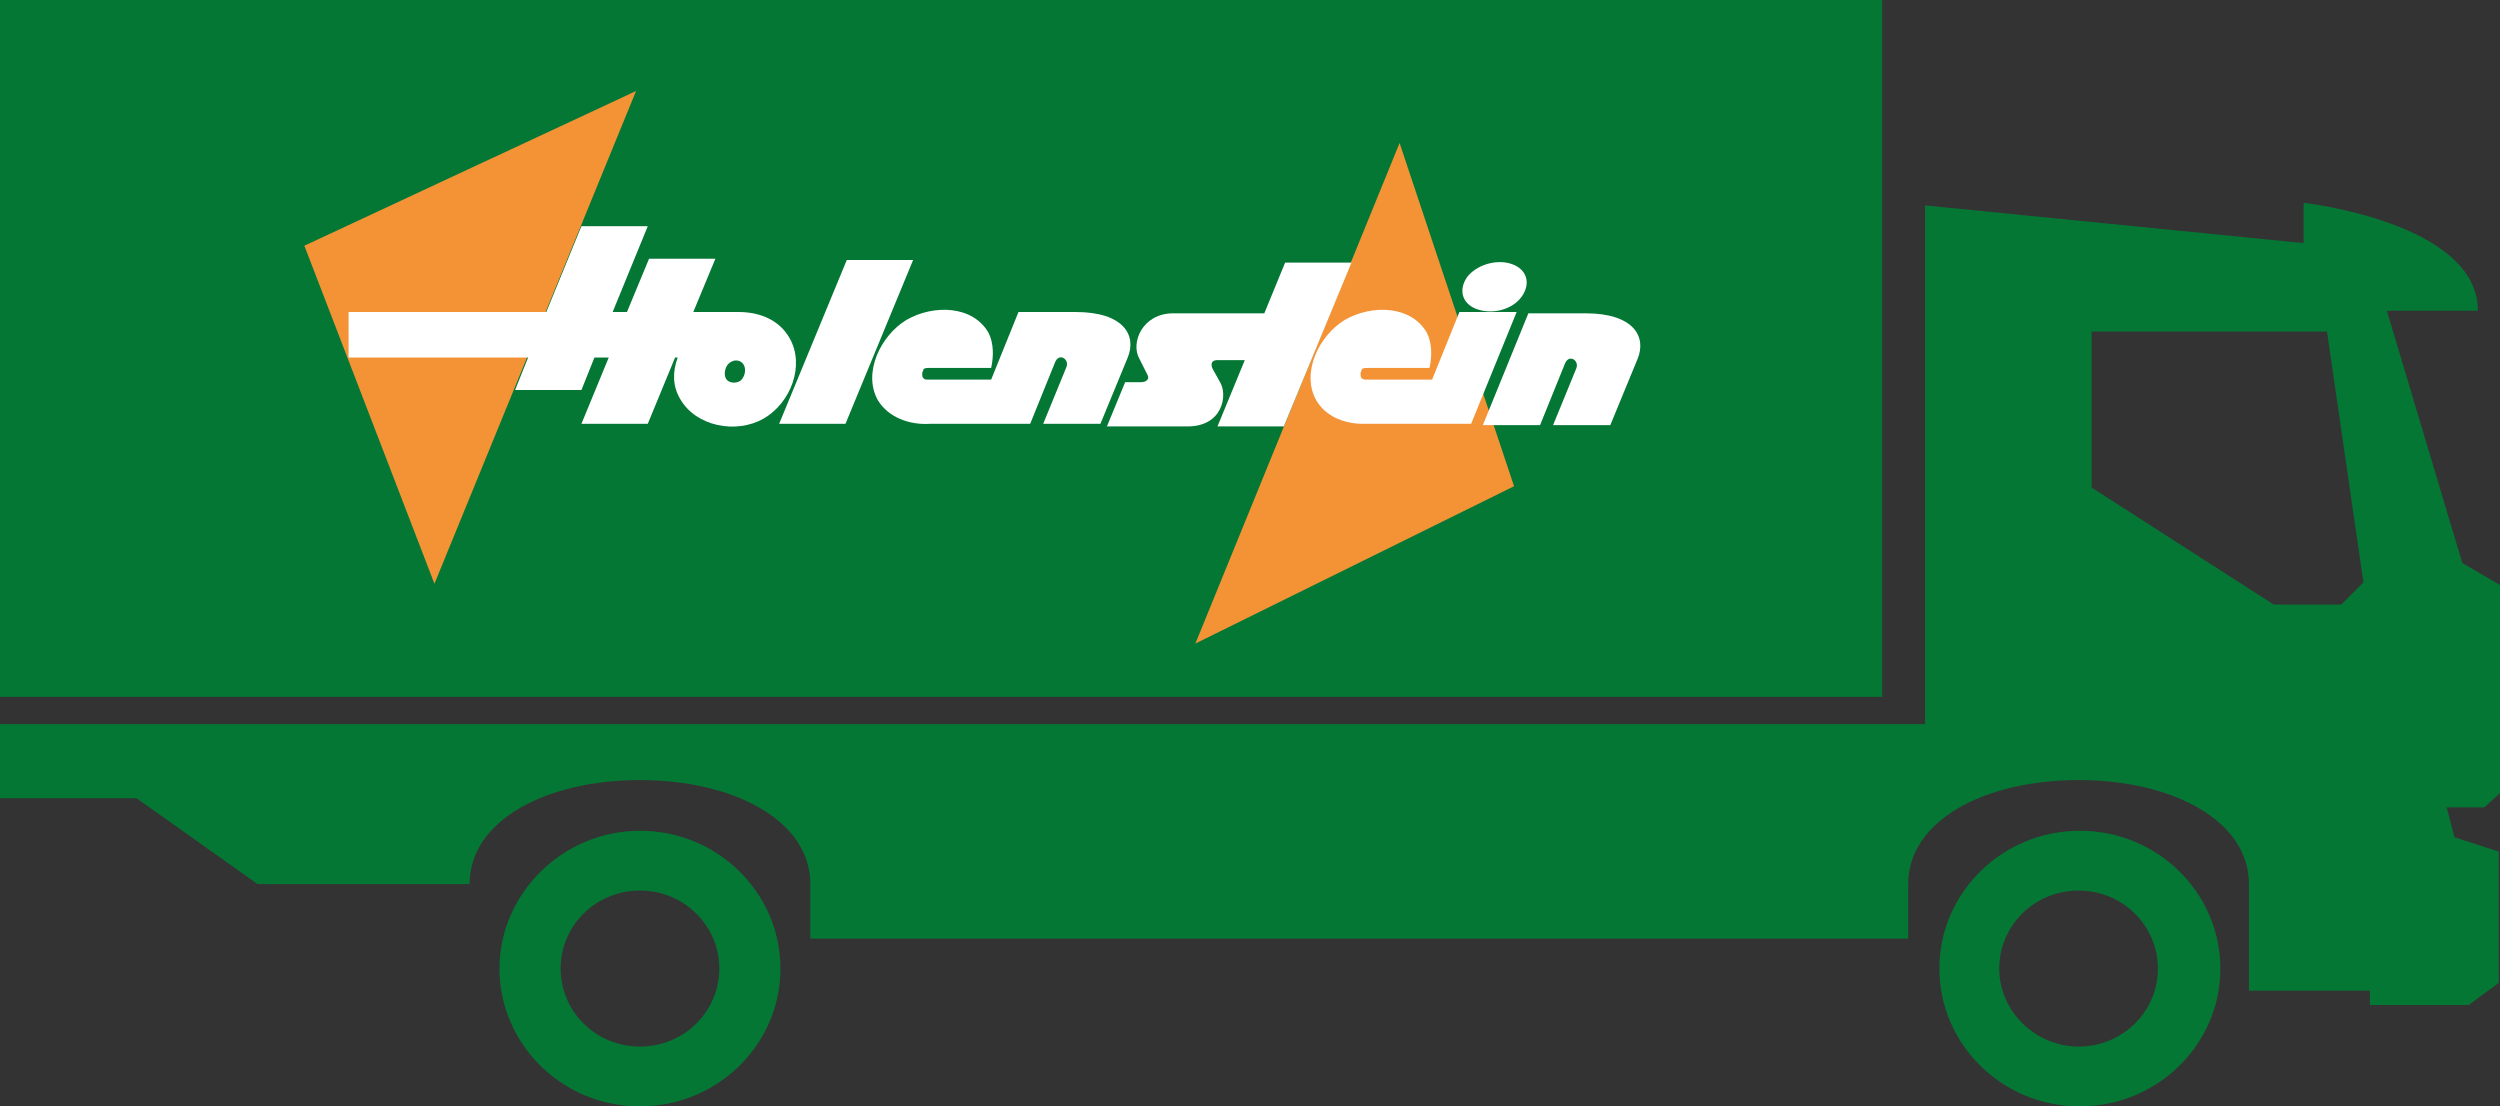
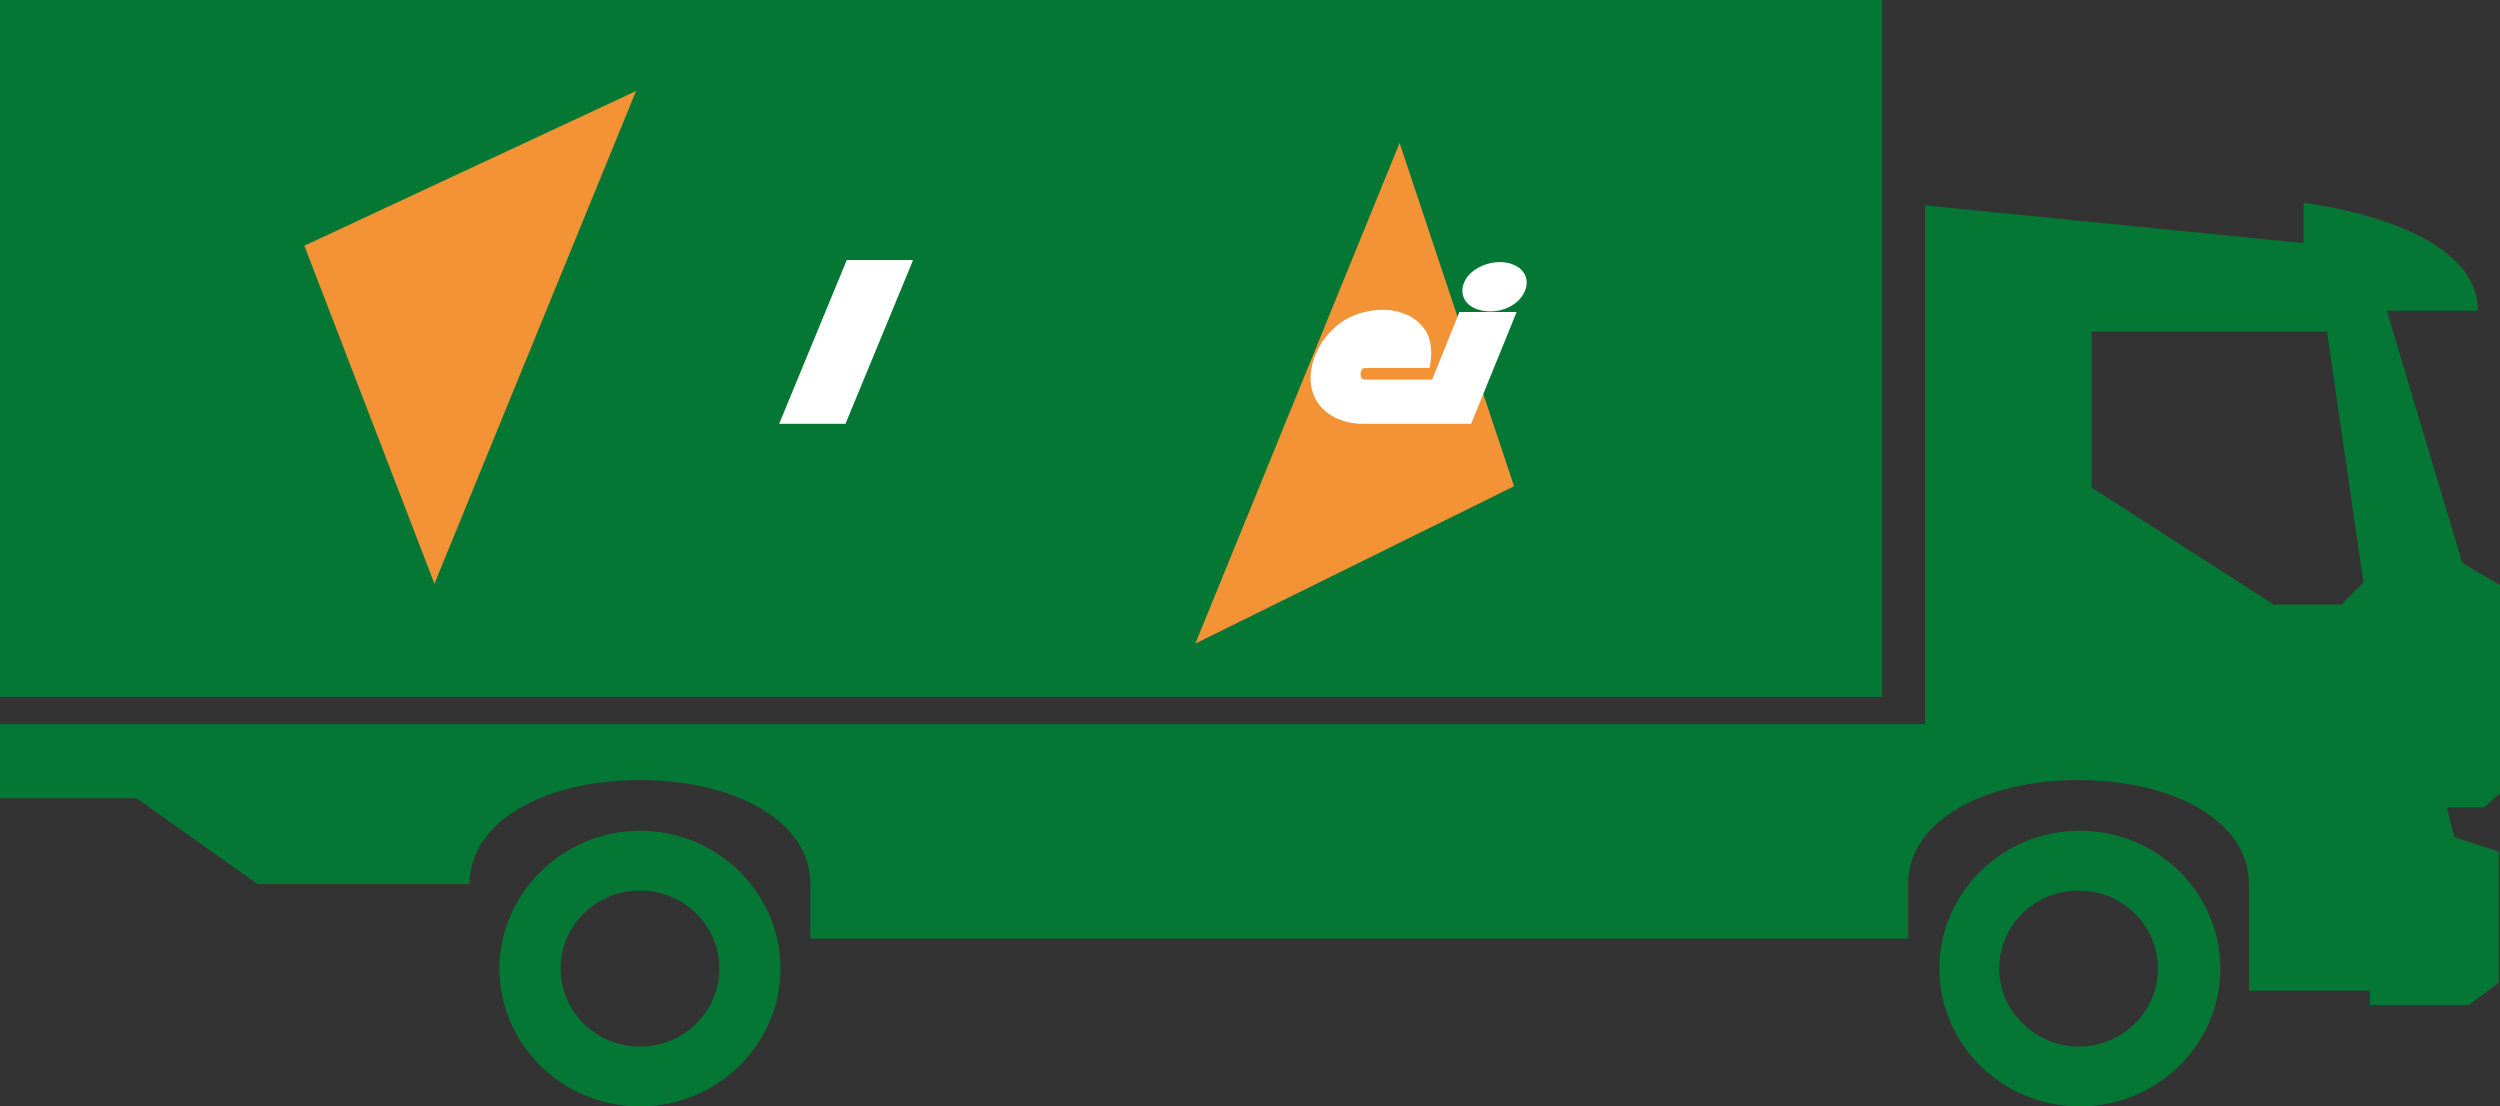
<svg xmlns="http://www.w3.org/2000/svg" width="470" height="208" viewBox="0 0 470 208" fill="none">
  <rect x="0" y="0" width="470" height="208" fill="#333333" stroke="none" />
  <g clip-path="url(#clip0_59_449)">
    <path d="M375.853 182.092C375.853 174.026 382.456 167.427 390.77 167.427C399.084 167.427 405.687 174.026 405.687 182.092C405.687 190.157 399.084 196.757 390.77 196.757C382.7 196.757 375.853 190.157 375.853 182.092ZM364.605 182.092C364.605 196.268 376.342 208 391.015 208C405.442 208 417.425 196.512 417.425 182.092C417.425 167.915 405.687 156.183 391.015 156.183C376.342 156.183 364.605 167.915 364.605 182.092ZM105.395 182.092C105.395 174.026 111.998 167.427 120.312 167.427C128.626 167.427 135.229 174.026 135.229 182.092C135.229 190.157 128.626 196.757 120.312 196.757C111.998 196.757 105.395 190.157 105.395 182.092ZM93.902 182.092C93.902 196.268 105.64 208 120.312 208C134.74 208 146.722 196.512 146.722 182.092C146.722 167.915 134.984 156.183 120.312 156.183C105.884 156.183 93.902 167.915 93.902 182.092ZM0 131.008H353.845V0H0V131.008ZM444.324 109.499L440.167 113.655H427.451L393.215 91.657V62.327H437.477L444.324 109.499ZM461.441 157.405L459.974 151.784H467.066L470 149.095V109.988L462.908 105.833L448.725 58.416H465.843C465.843 41.795 433.075 38.129 433.075 38.129V45.706L361.915 38.618V136.141H0V150.073H25.676L48.418 166.204C48.418 166.204 81.186 166.204 88.278 166.204C88.278 154.228 102.706 146.651 120.312 146.651C137.919 146.651 152.347 154.228 152.347 166.204V176.47H213.481H358.736V166.204C358.736 154.228 373.163 146.651 390.77 146.651C408.377 146.651 422.804 154.228 422.804 166.204V172.315V186.247H445.546V188.935H464.131L469.755 184.78V160.094L461.441 157.405Z" fill="#047735" />
    <path d="M119.579 17.109L81.675 109.744L57.222 46.195L119.579 17.109Z" fill="#F39336" />
    <path d="M263.122 26.886L224.729 120.987L284.641 91.412L263.122 26.886Z" fill="#F39336" />
    <path d="M146.478 79.68H158.949L171.665 48.884H159.194L146.478 79.68Z" fill="white" />
-     <path d="M189.272 79.68H193.673L198.319 68.193C199.053 66.237 201.009 67.459 200.52 68.926L196.119 79.68H206.878L212.014 67.215C213.725 63.06 211.28 58.66 202.232 58.66H195.63H191.472L186.337 71.37H185.848H174.599C174.11 71.37 173.866 71.37 173.621 71.126C173.377 70.881 173.377 70.637 173.377 70.148C173.377 69.904 173.621 69.659 173.621 69.415C173.866 69.17 174.355 69.17 174.599 69.17H186.337C186.826 66.971 186.826 64.526 185.848 62.571C182.914 57.438 175.578 57.194 170.442 60.127C165.551 63.06 162.128 70.148 165.062 75.281C167.019 78.458 170.931 79.925 174.844 79.68H189.272Z" fill="white" />
-     <path d="M237.69 58.904H223.262H220.572C214.703 58.904 212.503 64.526 214.214 67.459L215.682 70.392C216.171 71.125 215.682 71.859 214.459 71.859H211.524L208.101 80.169H223.262C229.865 80.169 230.843 74.303 229.376 71.859L228.153 69.659C227.664 68.925 227.419 67.703 228.887 67.703H234.022L228.887 80.169H241.358L254.074 49.372H241.603L237.69 58.904Z" fill="white" />
    <path d="M273.392 79.68H276.571L285.13 58.66H274.37L269.235 71.37H268.257H257.008C256.519 71.37 256.275 71.37 256.03 71.126C255.786 70.881 255.786 70.637 255.786 70.148C255.786 69.904 256.03 69.659 256.03 69.415C256.275 69.17 256.764 69.17 257.008 69.17H268.746C269.235 66.971 269.235 64.526 268.257 62.571C265.323 57.438 257.986 57.194 252.851 60.127C247.96 63.06 244.537 70.148 247.471 75.281C249.183 78.214 252.607 79.68 256.275 79.68H273.392Z" fill="white" />
-     <path d="M137.185 68.192C136.452 68.681 135.963 70.148 136.452 71.125C136.941 72.103 138.408 72.103 139.142 71.614C139.875 71.125 140.364 69.659 139.875 68.681C139.386 67.703 138.163 67.459 137.185 68.192ZM121.779 79.68H109.308L114.443 67.215H111.753L109.308 73.325H96.837L99.282 67.215H65.536V58.66H102.706L109.308 42.528H121.779L115.177 58.66H117.867L122.024 48.639H134.495L130.338 58.66H138.897C142.81 58.66 146.478 60.126 148.434 63.548C151.368 68.681 148.678 75.769 143.543 78.702C138.408 81.635 130.827 80.169 127.893 75.036C126.426 72.592 126.426 69.903 127.404 67.215H126.915L121.779 79.68Z" fill="white" />
-     <path d="M298.091 58.904H291.488H287.331L278.772 79.924H289.532L294.178 68.437C294.912 66.481 296.868 67.703 296.379 69.17L291.977 79.924H302.737L307.872 67.459C309.584 63.304 307.138 58.904 298.091 58.904Z" fill="white" />
    <path d="M284.152 49.616C287.086 50.594 287.82 53.282 286.108 55.727C284.396 58.171 280.728 59.148 277.794 58.171C274.86 57.193 274.126 54.505 275.838 52.06C277.549 49.861 281.217 48.638 284.152 49.616Z" fill="white" />
  </g>
  <defs>
    <clipPath id="clip0_59_449">
      <rect width="470" height="208" fill="white" />
    </clipPath>
  </defs>
</svg>